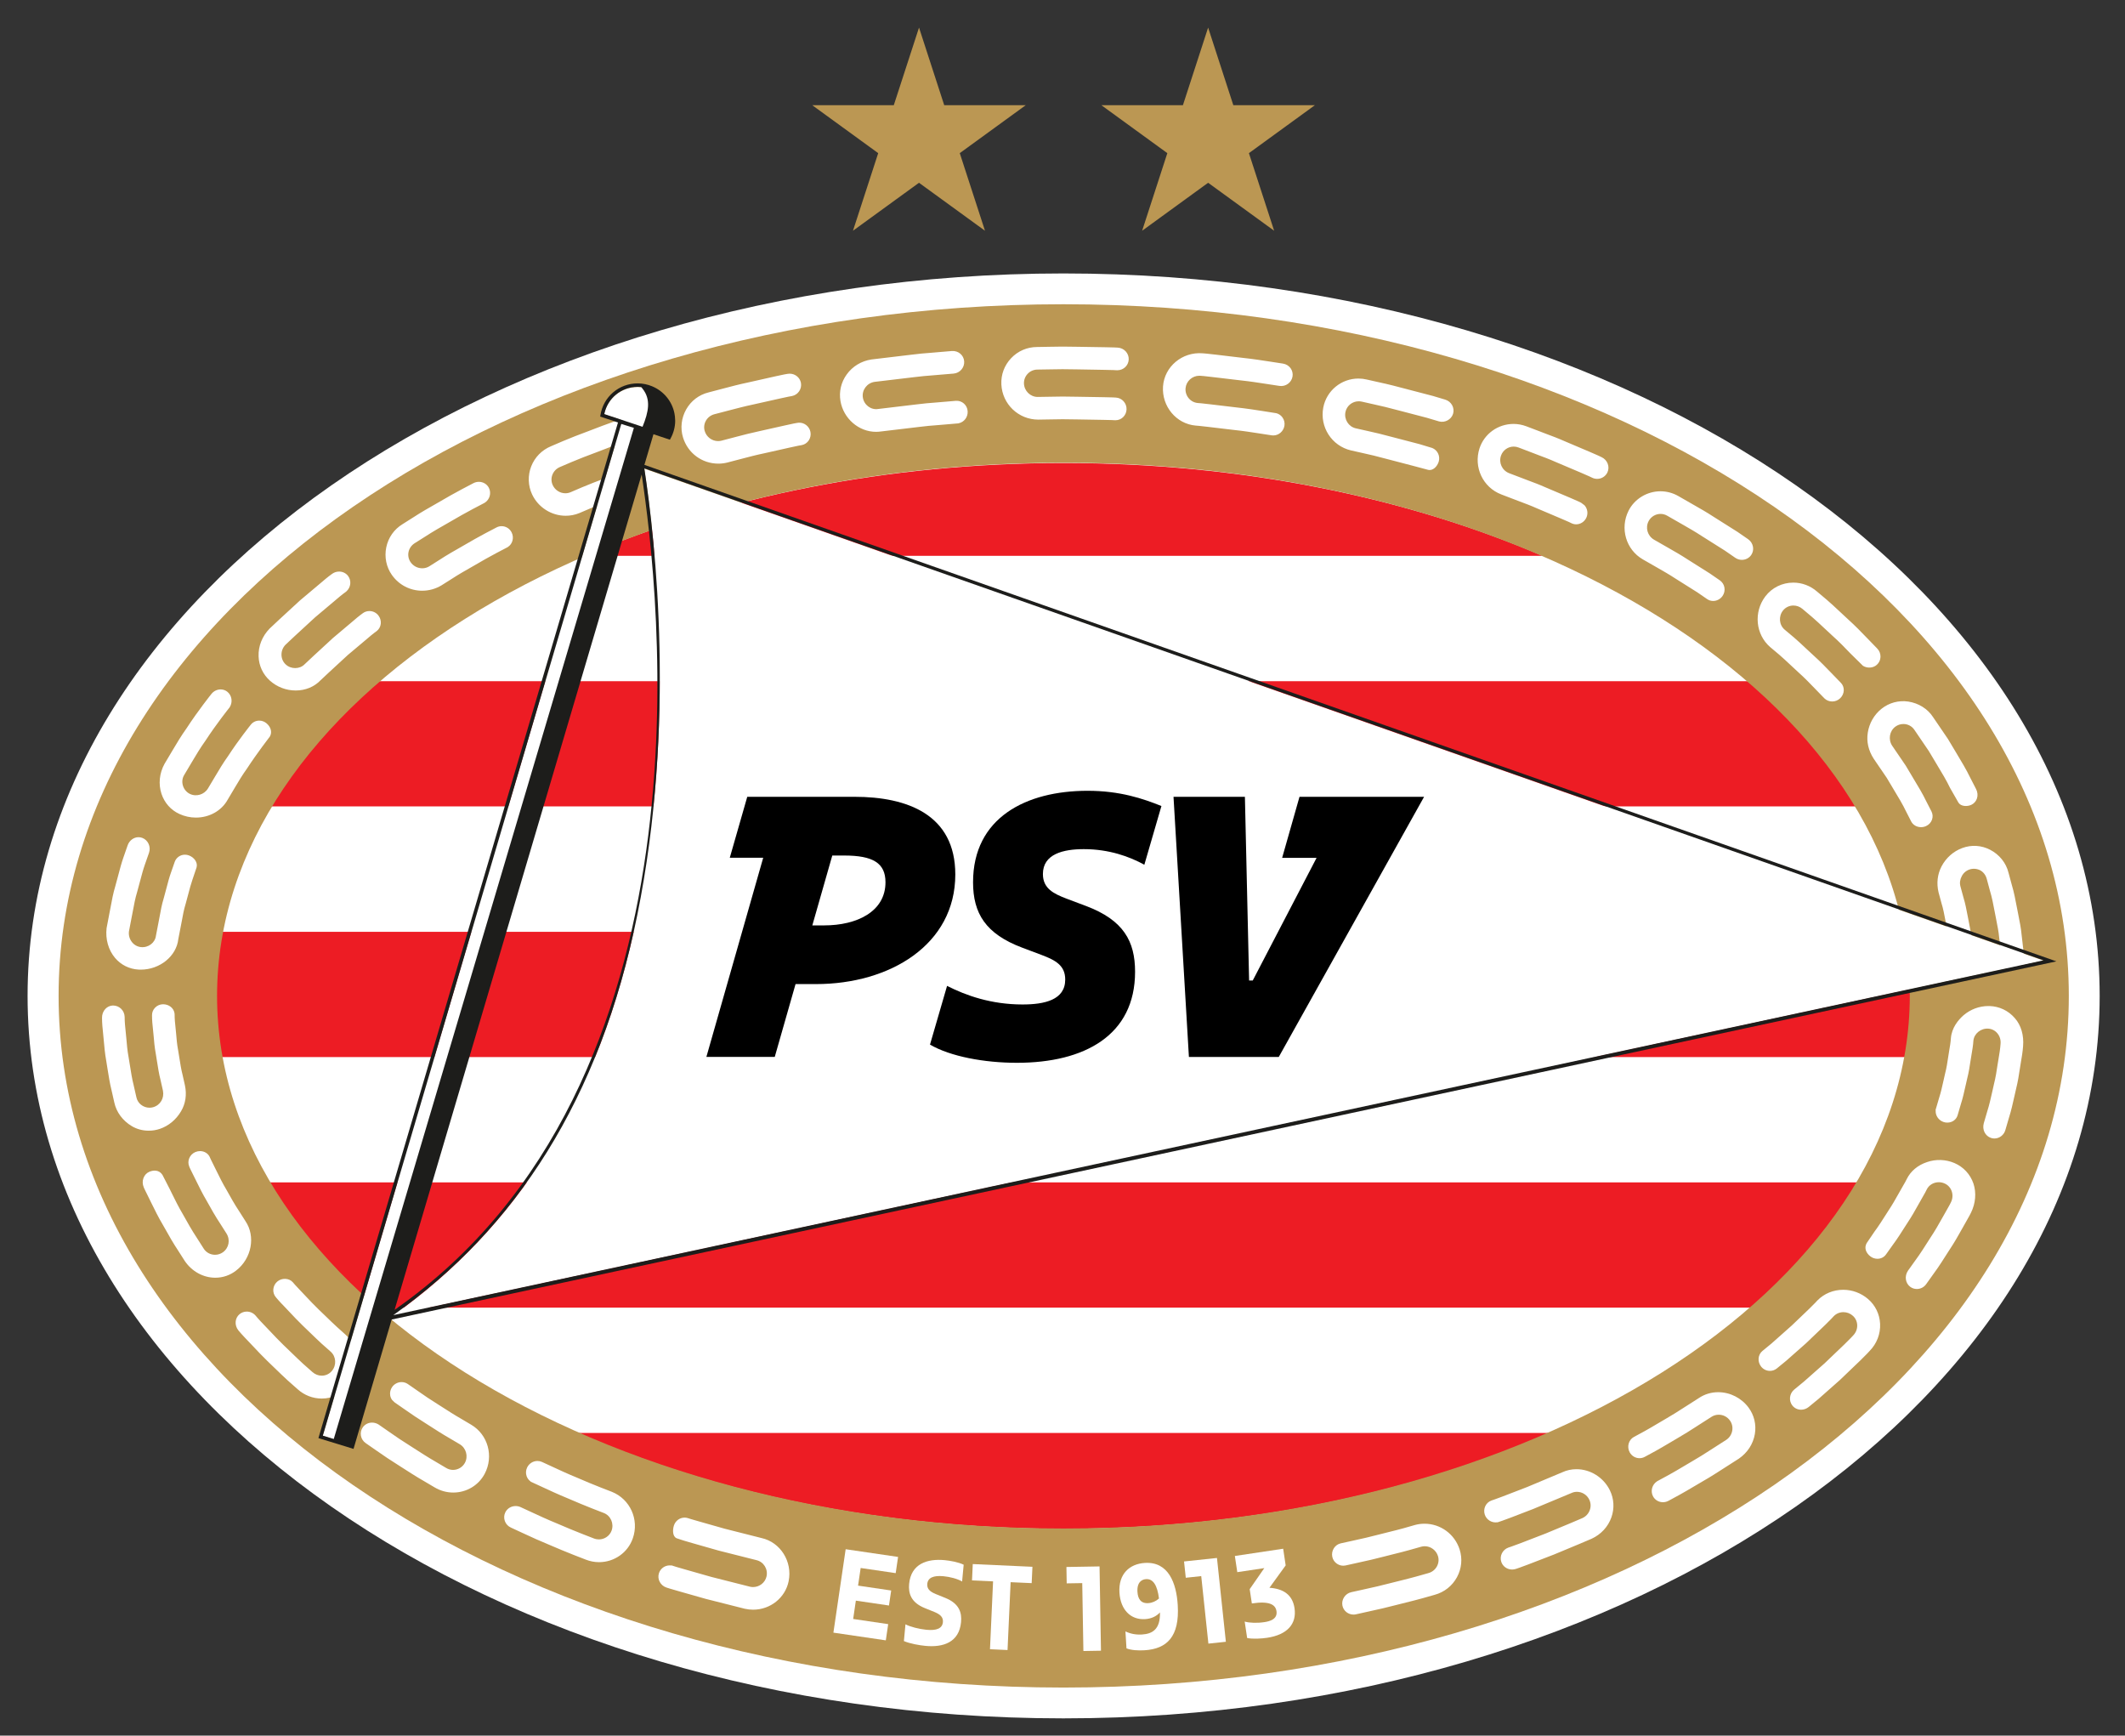
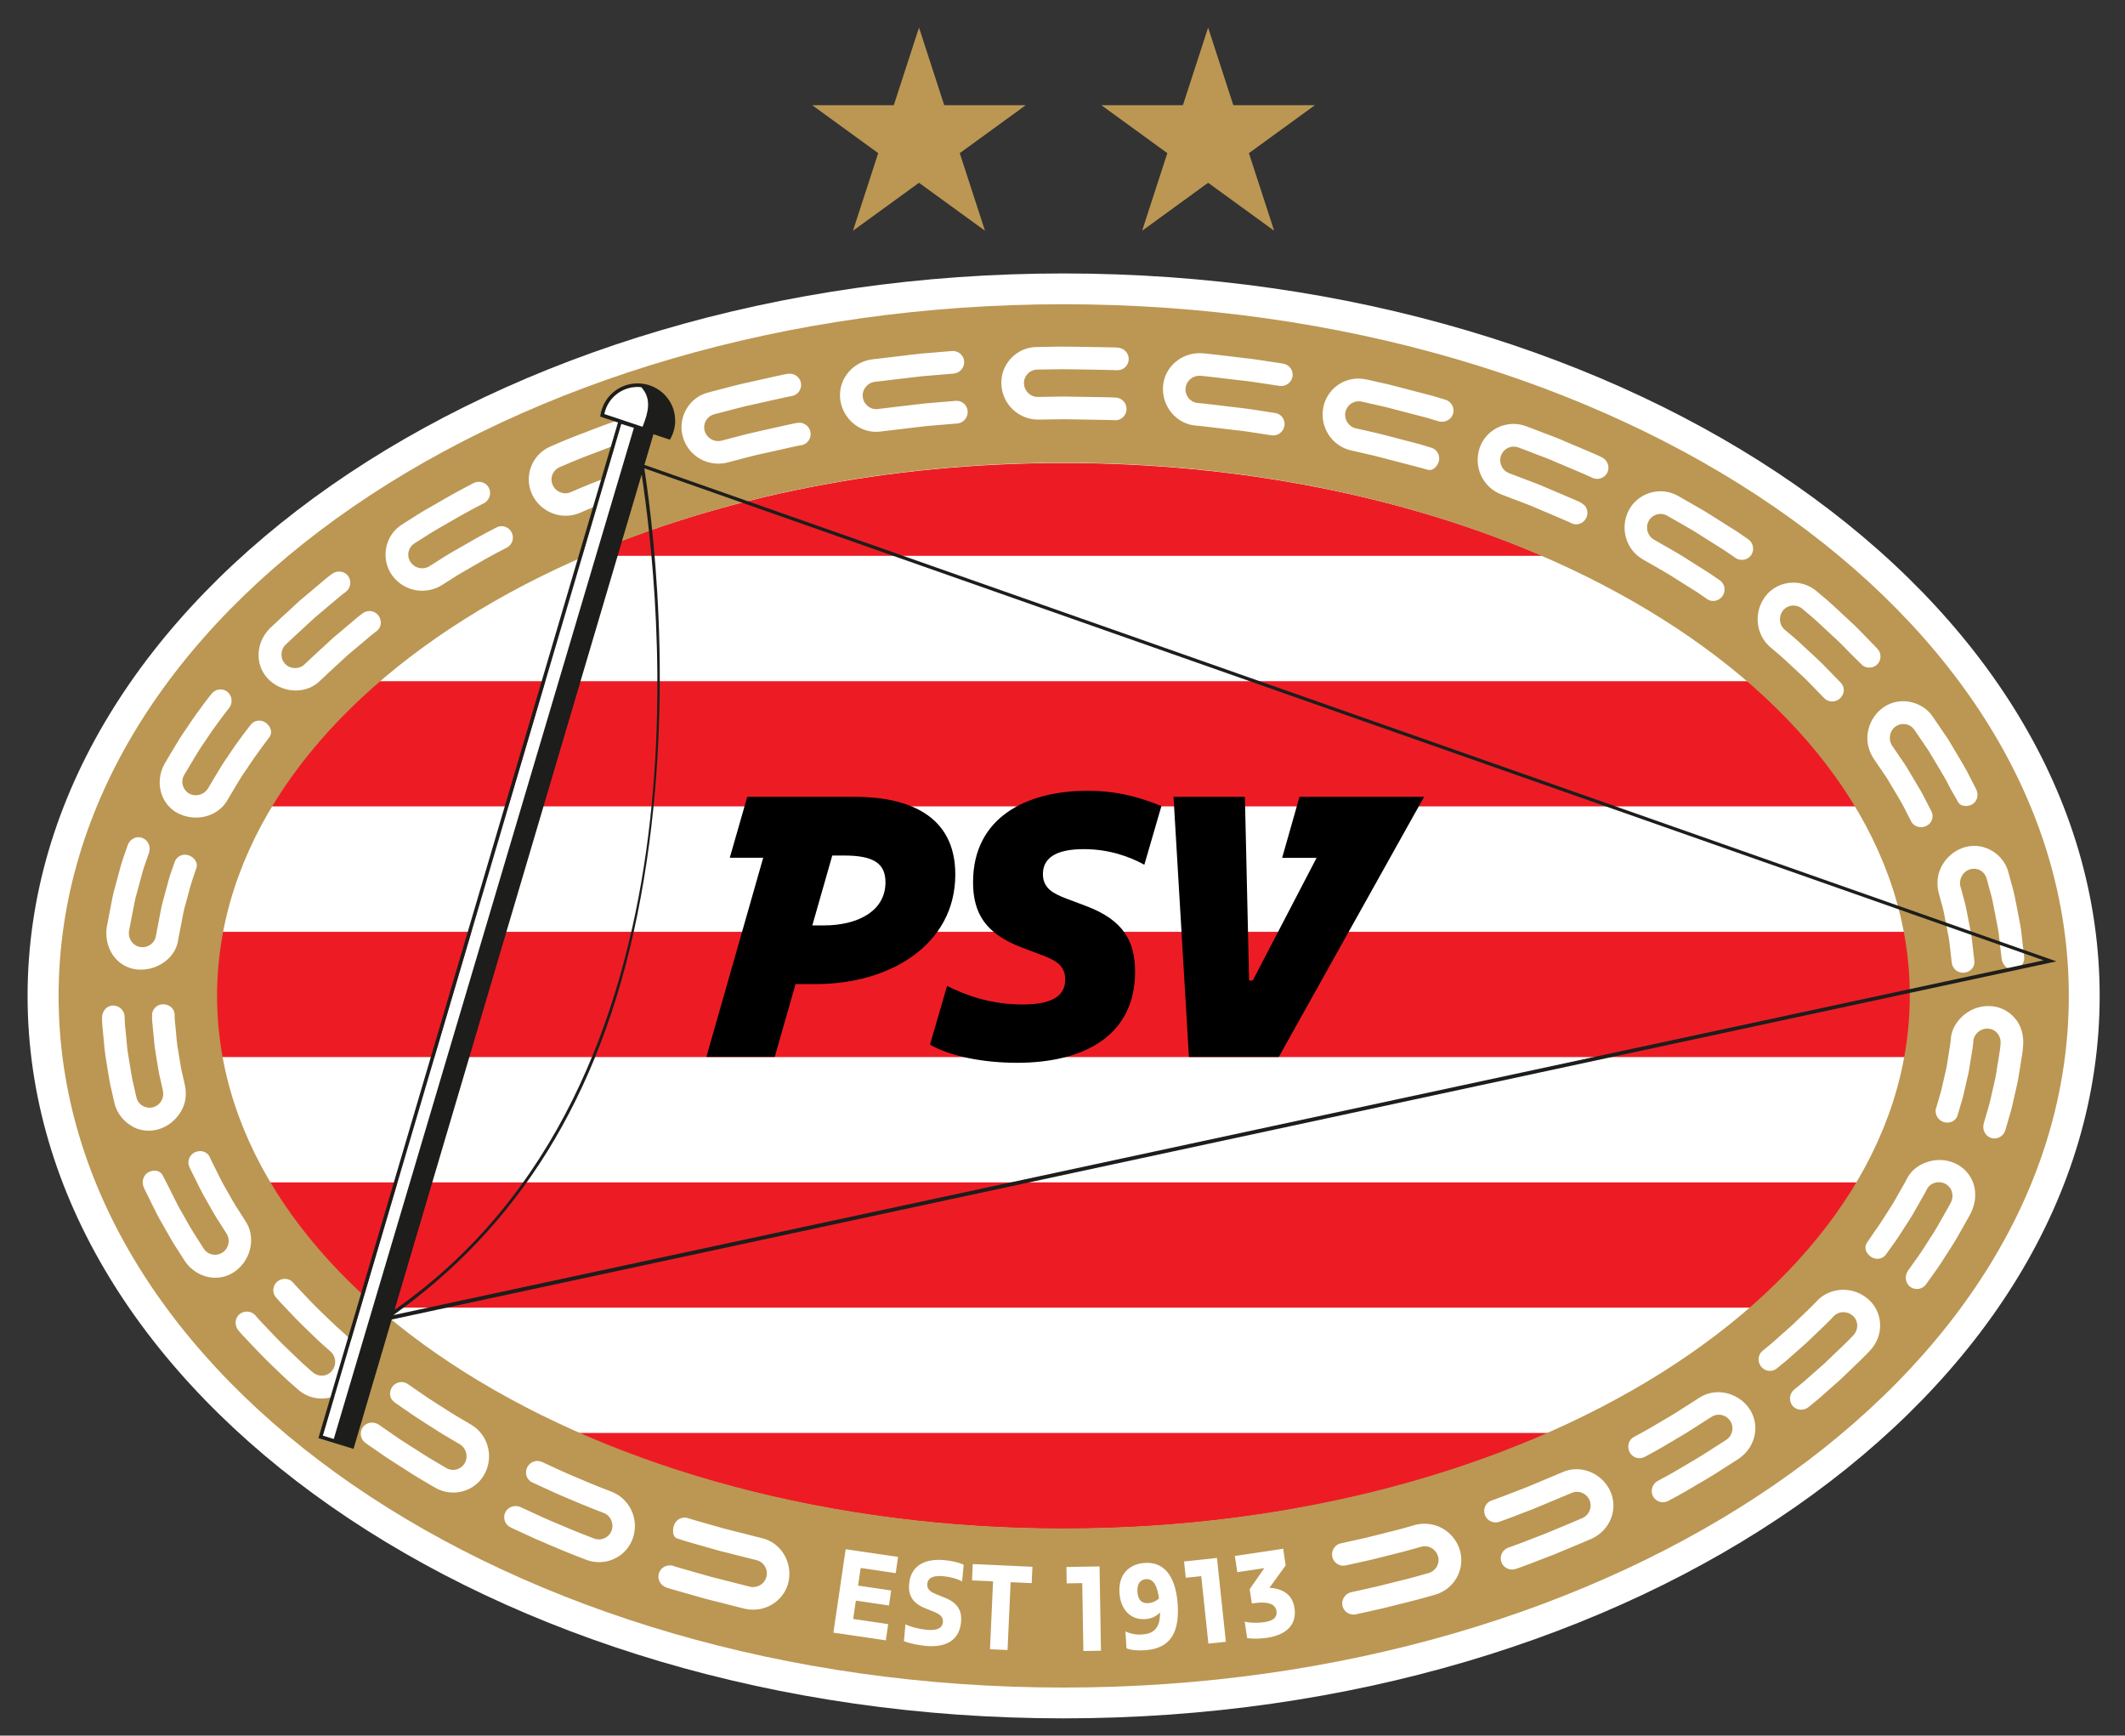
<svg xmlns="http://www.w3.org/2000/svg" width="759" height="619.8" version="1.1" viewBox="0 0 759 619.8" xml:space="preserve">
  <rect x="0" y="0" width="759" height="619.8" fill="#333333" stroke="none" />
  <style type="text/css">
	.st0{fill:#FFFFFF;}
	.st1{fill:#ED1C24;}
	.st2{fill:#BB9753;}
	.st3{fill:#1D1D1B;}
</style>
  <g transform="translate(9.851 9.851)">
    <path class="st0" d="m369.9 603.8c-204 0-369.9-115.7-369.9-258 0-142.2 166-258 370-258 204.1 0 370.1 115.7 370.1 258s-166 258-370.1 258z" />
    <path class="st1" d="m370 155.5c-63.43 0-122.3 12.24-171 33.14h342.1c-48.7-20.9-107.6-33.14-171.1-33.14zm0 380.6c64.6 0 124.4-12.66 173.6-34.22h-347.1c49.17 21.56 109 34.22 173.5 34.22zm-246-78.98h5.16l0.88 1.67 2.38-1.67h483.6c15.73-13.66 28.63-28.67 38.18-44.72h-568.4c9.55 16.05 22.47 31.06 38.2 44.72zm547.1-134.2h-602.2c-1.44 7.52-2.2 15.18-2.2 22.95 0 7.36 0.69 14.62 1.99 21.77h602.6c1.3-7.15 1.99-14.41 1.99-21.78 0.01-7.77-0.75-15.42-2.19-22.94zm-56.37-89.51h-489.5c-15.94 13.64-29.05 28.66-38.8 44.72h567c-9.75-16.06-22.85-31.08-38.79-44.72z" />
    <path class="st2" d="m11.08 345.8c0-136.4 160.7-247 358.9-247 198.2 0 359.1 110.6 359.1 247 0 136.3-160.8 247-359.1 247-198.2-0.01-358.9-110.6-358.9-247m358.9 190.2c167.1 0 302.3-85.23 302.3-190.3 0-105.1-135.2-190.3-302.3-190.3-166.9 0-302.3 85.23-302.3 190.4 0 105 135.4 190.2 302.3 190.2z" />
-     <path class="st0" d="m130.6 459.9c43.74-31.16 73.75-76.8 87.17-143 13.76-67.88 6.48-133.3 2.49-159.4l499.8 175.7-587.2 126.2" />
    <path class="st0" d="m691 293c-3.17 1.18-5.79 3.52-7.39 6.57-1.46 2.81-1.83 6.02-1.05 9.28l1.06 3.91c0.58 1.79 1.01 4.12 1.48 6.59 0.13 0.67 0.25 1.34 0.39 2.01 0.1 0.59 0.22 1.17 0.34 1.75 0.2 1 0.39 1.95 0.52 2.87l0.94 8.11c0.31 1.98 2 3.43 4.03 3.43 0.09 0 0.18 0 0.27-0.01 1.15-0.07 2.26-0.63 2.97-1.51 0.64-0.78 0.91-1.73 0.78-2.67l-0.48-4.21c-0.13-1.1-0.27-2.36-0.43-3.71l-0.07-0.61c-0.14-1.02-0.35-2.1-0.56-3.13-0.12-0.59-0.24-1.19-0.34-1.79l-0.39-2.03c-0.51-2.66-0.98-5.17-1.6-7.11l-1.11-4.09c-0.32-1.19-0.14-2.48 0.51-3.65 0.59-1.14 1.6-1.98 2.82-2.37 1.23-0.4 2.62-0.27 3.76 0.32 1.13 0.63 1.95 1.7 2.31 3.03l1.19 4.41c0.66 2.1 1.18 4.83 1.73 7.73l0.39 2c0.11 0.64 0.24 1.27 0.36 1.9 0.23 1.16 0.45 2.26 0.59 3.33l1.06 9.18c0.34 2.32 2.16 4 4.33 3.85 1.08-0.06 2.11-0.6 2.82-1.47 0.73-0.89 1.05-2 0.89-3.13l-1.11-9.61c-0.15-1.17-0.4-2.4-0.63-3.58-0.13-0.64-0.26-1.29-0.37-1.95l-0.37-1.9c-0.6-3.13-1.16-6.09-1.86-8.36l-1.24-4.58c-0.85-3.49-3.25-6.48-6.58-8.2-3.12-1.61-6.68-1.83-9.96-0.6zm-415.5-151.9-0.56 0.06c-0.02 0-1.76 0.28-4.28 0.88l-9.32 2.09c-2.89 0.61-5.77 1.36-8.08 1.97l-5.42 1.42c-0.39 0.1-0.8 0.15-1.21 0.15-2.21 0-4.18-1.5-4.79-3.64-0.35-1.24-0.19-2.53 0.45-3.65 0.65-1.14 1.72-1.96 3.01-2.3l5.63-1.47c2.34-0.61 5.25-1.38 8.16-1.99 3.47-0.78 6.94-1.56 9.55-2.14 2.55-0.6 4.31-0.89 4.34-0.89 2.2-0.42 3.65-2.54 3.24-4.73-0.36-1.9-2.06-3.27-4.04-3.27-0.26 0-0.52 0.02-0.77 0.07-0.02 0-1.83 0.3-4.45 0.91l-9.69 2.18c-3.02 0.63-6.03 1.42-8.44 2.06l-5.6 1.47c-3.41 0.84-6.25 3-7.99 6.07-1.73 3.05-2.15 6.7-1.14 10 1.71 5.61 6.78 9.37 12.63 9.37 1.07 0 2.14-0.13 3.19-0.39l5.43-1.42c2.24-0.59 5.02-1.32 7.82-1.9l9.18-2.06c2.45-0.58 4.13-0.85 4.17-0.85 2.13-0.41 3.52-2.52 3.1-4.7-0.38-1.96-2.15-3.38-4.12-3.3zm-197.7 285.1-2.21-3.48c-1.46-2.16-3.21-5.25-4.58-7.73-1.34-2.23-2.51-4.62-3.45-6.53l-2-4.04c-0.3-0.58-0.43-0.94-0.45-0.99-0.58-1.35-1.95-2.21-3.51-2.21-0.57 0-1.14 0.12-1.67 0.34-2.04 0.87-3.02 3.2-2.19 5.17 0.01 0.02 0.16 0.44 0.5 1.12l2.04 4.12c1 2.04 2.25 4.58 3.67 6.97 1.42 2.57 3.25 5.8 4.8 8.1l2.29 3.6c1.44 2.29 0.88 5.18-1.3 6.73-0.81 0.57-1.77 0.88-2.78 0.88-1.67 0-3.18-0.82-4.05-2.2l-2.44-3.83c-1.66-2.47-3.68-6.05-5.06-8.54-1.52-2.56-2.85-5.28-3.93-7.46l-0.66-1.35c-0.61-1.22-2.64-5.14-2.64-5.14-1.16-1.84-3.17-1.77-4.66-1.14-1 0.42-1.76 1.24-2.14 2.29-0.38 1.04-0.34 2.2 0.1 3.23 0 0 0.17 0.47 0.56 1.23l2.22 4.51c1.12 2.28 2.51 5.11 4.09 7.76 2.25 4.06 3.93 6.89 5.28 8.91l2.53 3.96c2.53 3.73 6.61 5.96 10.89 5.96 2.71 0 5.28-0.88 7.42-2.55 5.57-4.28 7.05-12.23 3.33-17.69zm-30.6-32.9c3.14-1.05 5.84-3.28 7.61-6.29 1.61-2.7 2.1-5.9 1.4-9.24l-0.89-3.95c-0.44-1.65-0.77-3.75-1.12-5.98-0.14-0.88-0.28-1.79-0.44-2.7-0.39-2.01-0.56-4.08-0.71-5.91-0.09-1.03-0.17-2-0.28-2.85-0.28-2.33-0.25-3.93-0.25-3.95l-0.05-0.5c-0.3-1.8-1.98-3.15-4.1-3.15-1.1 0.02-2.12 0.46-2.86 1.25-0.72 0.75-1.09 1.73-1.06 2.73 0 0.07-0.03 1.76 0.27 4.29 0.11 0.88 0.2 1.88 0.29 2.94 0.16 1.95 0.35 4.16 0.76 6.34 0.16 0.92 0.3 1.84 0.44 2.74 0.38 2.4 0.73 4.66 1.21 6.46l0.93 4.12c0.53 2.68-0.94 5.16-3.5 5.9-0.42 0.12-0.85 0.18-1.29 0.18-2.28 0-4.25-1.57-4.7-3.74l-1.01-4.46c-0.51-1.96-0.91-4.46-1.33-7.12-0.14-0.89-0.28-1.79-0.44-2.7-0.44-2.34-0.64-4.73-0.82-6.84-0.1-1.11-0.19-2.15-0.3-3.08-0.31-2.65-0.29-4.46-0.29-4.51-0.08-2.27-1.88-4.05-4.17-4.05-1.02 0.02-1.98 0.45-2.71 1.21-0.8 0.84-1.23 2.01-1.2 3.2 0 0.08-0.02 1.97 0.31 4.82 0.11 0.95 0.21 2.01 0.3 3.13 0.2 2.25 0.42 4.8 0.88 7.31 0.15 0.91 0.29 1.81 0.43 2.7 0.45 2.84 0.88 5.53 1.42 7.64l1.05 4.64c0.73 3.44 3.02 6.52 6.26 8.44 1.79 1.06 3.85 1.61 5.95 1.61 1.38 0.02 2.72-0.2 4.01-0.63zm161.5 129.6c-0.06-0.02-6.44-2.42-12.6-5.12-3.23-1.32-6.41-2.79-8.52-3.78l-3.86-1.78c-0.51-0.23-1.05-0.34-1.61-0.34-1.55 0-2.99 0.91-3.67 2.31-0.49 1-0.55 2.12-0.18 3.15 0.28 0.77 0.78 1.42 1.43 1.87l-0.04 0.04 4.56 2.1c2.14 1 5.38 2.5 8.72 3.87 6.29 2.75 12.81 5.21 12.87 5.23 2.47 0.95 3.72 3.79 2.79 6.32-0.69 1.87-2.5 3.12-4.52 3.12-0.61 0-1.22-0.11-1.8-0.34-0.07-0.03-6.74-2.54-13.2-5.36-3.39-1.39-6.73-2.93-8.95-3.97l-4.05-1.87c-0.55-0.25-1.14-0.37-1.75-0.37-1.59 0-3.01 0.87-3.69 2.26-0.47 0.97-0.53 2.07-0.16 3.1 0.37 1.04 1.14 1.86 2.15 2.32l4.12 1.91c3.5 1.64 6.5 2.97 9.15 4.06 6.59 2.88 13.4 5.45 13.46 5.47 1.54 0.61 3.14 0.92 4.77 0.92 5.46 0 10.31-3.43 12.07-8.55 2.32-6.68-0.98-13.95-7.49-16.57zm53.47 16.51-13.24-3.35-9.04-2.57c-2.43-0.66-4.05-1.2-4.08-1.21-0.37-0.12-0.76-0.17-1.15-0.17-1.74 0-3.27 1.14-3.81 2.84-0.48 1.5-0.53 3.89 0.98 4.53l1.6 0.53c0.02 0.01 1.69 0.56 4.18 1.25l9.2 2.62c6.74 1.71 13.47 3.41 13.49 3.41 2.59 0.58 4.22 3.18 3.64 5.81-0.49 2.21-2.51 3.81-4.8 3.81-0.36 0-0.73-0.04-1.08-0.12l-13.79-3.49-9.42-2.68c-2.53-0.69-4.23-1.25-4.24-1.26l-0.64-0.21v0.06c-0.2-0.03-0.4-0.04-0.61-0.04-1.78 0-3.33 1.13-3.86 2.82-0.67 2.11 0.55 4.4 2.72 5.1 0.02 0.01 1.76 0.58 4.36 1.3 2.61 0.74 6.09 1.73 9.58 2.72l14.03 3.55c0.98 0.22 1.98 0.33 2.97 0.33 6.15 0 11.48-4.27 12.67-10.15 1.43-7.02-2.92-13.93-9.66-15.43zm-103.7-40.46-3.65-2.16c-2.17-1.23-4.96-3.02-7.87-4.89-2.8-1.75-5.61-3.61-7.7-5.12l-3.47-2.4c-0.65-0.44-1.42-0.67-2.21-0.67-1.3 0-2.54 0.64-3.31 1.69-0.65 0.89-0.92 2.01-0.74 3.08 0.1 0.59 0.33 1.14 0.68 1.61l0.91 0.88s1.42 0.99 3.55 2.46c2.11 1.52 5.01 3.44 7.93 5.27 2.85 1.84 5.82 3.74 8.09 5.03l3.72 2.2c2.27 1.37 3.06 4.36 1.78 6.66-0.85 1.53-2.46 2.48-4.21 2.48-0.87 0-1.72-0.24-2.47-0.7l-3.85-2.28c-2.37-1.35-5.54-3.38-8.33-5.18-3-1.88-5.98-3.85-8.18-5.43l-3.8-2.64h-0.01c-0.69-0.43-1.48-0.66-2.29-0.66-1.32 0-2.52 0.6-3.28 1.64-0.64 0.88-0.89 1.95-0.7 3.02 0.19 1.1 0.81 2.05 1.73 2.68l3.76 2.61c2.31 1.65 5.37 3.68 8.4 5.58 3 1.93 6.13 3.94 8.55 5.31 2.36 1.4 3.93 2.32 3.93 2.32 2.01 1.19 4.29 1.82 6.6 1.82 4.76 0 9.07-2.58 11.25-6.72 3.29-6.24 1.18-13.94-4.81-17.49zm498.8-247.1c-0.49 3.13 0.23 6.32 2.11 9.23l4.67 6.85 2.47 4.14c1.56 2.58 3.33 5.51 4.4 7.8l1.86 3.63c0.65 1.26 2 2.04 3.52 2.04 0.64 0 1.25-0.14 1.83-0.41 1-0.47 1.74-1.27 2.09-2.28 0.34-0.97 0.27-2.02-0.21-2.96l-1.94-3.77c-1.1-2.32-2.82-5.21-4.64-8.2l-2.58-4.33-4.87-7.14c-1.46-2.23-0.96-5.22 1.13-6.79 0.84-0.63 1.84-0.96 2.89-0.96 1.6 0 3.07 0.79 3.94 2.11l5.13 7.54 2.73 4.57c1.83 3.01 3.71 6.16 4.88 8.64l2.99 5.23c0.86 1.35 3.09 1.47 4.59 0.77 0.94-0.44 1.65-1.23 1.99-2.21 0.37-1.07 0.27-2.29-0.26-3.35l-2.15-4.18c-1.25-2.63-3.21-5.91-5.11-9.06-0.96-1.61-1.93-3.21-2.84-4.74l-5.33-7.83c-1.91-2.92-5.12-4.93-8.81-5.5-3.43-0.51-6.88 0.42-9.6 2.6-2.62 2.11-4.37 5.16-4.88 8.56zm-516.3-50.75c2.42 0 4.8-0.67 6.89-1.93l3.58-2.26c2.24-1.48 5.43-3.31 7.97-4.74 5.73-3.41 11.78-6.48 11.84-6.51l0.27-0.14v-0.02c1.71-1.07 2.32-3.36 1.36-5.24-0.69-1.36-2.06-2.21-3.57-2.21-0.63 0-1.24 0.15-1.8 0.44-0.06 0.03-6.26 3.18-12.15 6.68-2.58 1.46-5.85 3.33-8.19 4.88l-3.65 2.31c-0.76 0.48-1.64 0.73-2.55 0.73-1.7 0-3.27-0.84-4.21-2.25-0.71-1.07-0.95-2.34-0.69-3.59 0.27-1.29 1.06-2.4 2.2-3.12l3.79-2.39c2.46-1.62 5.98-3.64 8.43-5.02 6.06-3.6 12.42-6.84 12.49-6.87l0.27-0.15c1.8-1.11 2.48-3.44 1.52-5.33-0.68-1.33-2.05-2.16-3.58-2.16-0.67 0-1.34 0.16-1.95 0.48-0.06 0.03-6.58 3.35-12.79 7.04-2.73 1.54-6.18 3.52-8.65 5.15l-3.86 2.44c-3.04 1.85-5.11 4.8-5.83 8.3-0.71 3.45 0.02 7.04 2.01 9.85 2.53 3.57 6.49 5.63 10.85 5.63zm-101.3 135.3c0.24 0.01 0.49 0.02 0.73 0.02 6.86 0 12.77-4.82 13.44-10.92l0.76-3.94c0.18-0.79 0.34-1.68 0.51-2.63 0.33-1.86 0.71-3.96 1.35-6.01 0.34-1.17 0.65-2.35 0.94-3.49 0.49-1.86 0.95-3.62 1.45-5.03l1.5-4.46c0.52-1.78-0.85-3.6-2.69-4.3-0.47-0.18-0.96-0.27-1.46-0.27-1.64 0-3.1 1.02-3.64 2.54l-1.4 4.01c-0.55 1.54-1.05 3.45-1.58 5.47-0.3 1.16-0.62 2.35-0.95 3.53-0.69 2.22-1.1 4.49-1.46 6.5-0.17 0.95-0.33 1.85-0.51 2.66l-0.81 4.2c-0.29 2.52-2.68 4.37-5.38 4.09-1.25-0.14-2.39-0.77-3.19-1.78-0.85-1.08-1.24-2.44-1.08-3.8l0.85-4.46c0.19-0.86 0.36-1.82 0.55-2.83 0.39-2.14 0.84-4.57 1.56-6.92 0.34-1.22 0.67-2.44 0.98-3.63 0.59-2.22 1.14-4.31 1.73-5.97l1.5-4.29c0.75-2.15-0.33-4.54-2.4-5.32-0.43-0.16-0.88-0.25-1.34-0.25-1.71 0-3.28 1.16-3.89 2.9l-1.56 4.48c-0.63 1.79-1.22 4.02-1.84 6.38-0.32 1.22-0.65 2.47-1 3.7-0.77 2.52-1.24 5.1-1.66 7.38-0.19 1.04-0.37 2.01-0.56 2.9l-0.9 4.72c-0.46 3.95 0.64 7.83 3.01 10.64 2.12 2.51 5.12 4.01 8.44 4.18zm46.87-103.2c2.54 2.28 5.82 3.53 9.22 3.53 3.46 0 6.61-1.29 8.85-3.62 0.05-0.05 4.91-4.63 9.78-9.06l7.06-5.94c1.85-1.61 3.22-2.58 3.25-2.6 1.69-1.3 1.97-3.79 0.62-5.55-0.78-1.02-1.95-1.6-3.23-1.6-0.87 0-1.69 0.27-2.37 0.79-0.06 0.04-1.46 1.03-3.39 2.72l-7.26 6.12c-5.04 4.58-10.05 9.31-10.11 9.37-1.76 1.82-4.94 1.83-6.81 0.02-0.92-0.88-1.44-2.09-1.46-3.38-0.02-1.35 0.49-2.63 1.43-3.6 0.05-0.05 5.28-5 10.52-9.75l7.55-6.36c1.99-1.73 3.44-2.76 3.46-2.77l0.2-0.15v-0.02c1.62-1.4 1.91-3.84 0.61-5.54-0.75-0.98-1.91-1.55-3.19-1.55-0.94 0-1.84 0.31-2.59 0.88-0.06 0.04-1.54 1.09-3.62 2.9l-7.76 6.53c-5.41 4.9-10.79 10-10.86 10.06-2.66 2.75-4.06 6.27-3.93 9.91 0.11 3.35 1.54 6.43 4.03 8.66zm-32.33 47.62c1.88 0.86 3.87 1.3 5.92 1.3 4.83 0 9.18-2.46 11.35-6.41l2.6-4.37c1.17-1.97 2.62-4.43 4.31-6.76 3.53-5.43 8.16-11.42 8.16-11.42 0.95-1.68 0.2-3.57-1.27-4.76-0.72-0.59-1.62-0.91-2.53-0.91-1.2 0-2.31 0.54-3.04 1.48-0.04 0.05-4.36 5.43-8.04 11.1-1.79 2.48-3.34 5.09-4.58 7.19l-2.65 4.44c-1.34 2.23-4.25 3.11-6.57 1.91-1.16-0.6-2.04-1.69-2.41-2.99-0.36-1.28-0.2-2.59 0.47-3.7l2.76-4.64c1.32-2.23 2.96-5 4.85-7.63 3.89-5.98 8.4-11.6 8.44-11.66l0.27-0.34-0.02-0.02c1.09-1.76 0.75-4.12-0.86-5.43-0.69-0.56-1.53-0.85-2.42-0.85-1.29 0-2.51 0.61-3.33 1.67-0.05 0.06-4.73 5.91-8.78 12.13-1.99 2.78-3.73 5.71-5.12 8.06l-2.82 4.74c-1.83 3.33-2.22 7.22-1.07 10.69 1.08 3.23 3.34 5.79 6.38 7.18zm56.29 183.2c-1.16-1.05-2.53-2.38-3.97-3.78-0.86-0.83-1.75-1.7-2.65-2.55-1.57-1.51-3.06-3.1-4.39-4.51-0.7-0.75-1.36-1.45-1.96-2.07-1.71-1.74-2.76-3.02-2.78-3.04-1.33-1.53-3.94-1.65-5.57-0.25-1.68 1.45-1.9 3.97-0.48 5.61 0.04 0.05 1.12 1.37 2.92 3.2 0.63 0.64 1.31 1.37 2.04 2.15 1.37 1.45 2.91 3.1 4.54 4.67 0.92 0.88 1.83 1.76 2.71 2.61 1.5 1.45 2.92 2.83 4.14 3.94l3.22 2.85c1.96 1.74 2.15 4.84 0.41 6.9-0.9 1.06-2.21 1.67-3.61 1.67-1.2 0-2.36-0.45-3.28-1.26l-3.36-2.97c-1.29-1.18-2.82-2.66-4.45-4.24-0.88-0.85-1.78-1.72-2.68-2.58-1.69-1.64-3.32-3.37-4.75-4.89-0.75-0.8-1.46-1.55-2.11-2.21-1.85-1.9-2.99-3.28-3.01-3.31-0.79-0.91-1.94-1.43-3.14-1.43-0.96 0-1.89 0.34-2.62 0.96-0.79 0.68-1.27 1.63-1.35 2.69-0.08 1.08 0.25 2.14 0.94 3.01l0.11 0.14c0.01 0.02 1.22 1.48 3.15 3.46 0.65 0.67 1.37 1.43 2.14 2.25 1.49 1.59 3.19 3.39 4.95 5.1 0.91 0.87 1.81 1.74 2.69 2.59 1.7 1.65 3.31 3.2 4.67 4.44l3.45 3.05c2.38 2.17 5.45 3.37 8.64 3.37 3.9 0 7.5-1.72 9.87-4.72 4.34-5.47 3.76-13.4-1.32-18.06zm511.9-242.8 3.2 2.69c1.2 1.02 2.59 2.33 4.07 3.71 0.87 0.82 1.77 1.66 2.69 2.5 2.21 1.96 4.26 4.09 5.9 5.79l3.5 3.61c0.75 0.74 1.75 1.14 2.81 1.14 1.02 0 2.01-0.38 2.77-1.08 0.83-0.75 1.33-1.81 1.36-2.9 0.03-1.03-0.35-2-1.07-2.72l-3.47-3.58c-1.74-1.81-3.91-4.06-6.27-6.17-0.94-0.86-1.88-1.74-2.78-2.58-1.52-1.43-2.96-2.77-4.21-3.84l-3.3-2.77c-2.01-1.69-2.27-4.78-0.58-6.88 0.9-1.11 2.25-1.75 3.69-1.75 1.16 0 2.3 0.42 3.2 1.18l3.43 2.89c1.3 1.11 2.83 2.54 4.45 4.06 0.91 0.85 1.85 1.74 2.81 2.61 2.43 2.16 4.68 4.5 6.48 6.38l4.49 4.42c1.55 0.95 3.65 0.81 4.95-0.38 0.81-0.73 1.27-1.73 1.3-2.83 0.03-1.12-0.39-2.19-1.19-2.99l-3.71-3.83c-1.89-1.96-4.23-4.39-6.77-6.66-0.94-0.87-1.88-1.75-2.79-2.6-1.71-1.6-3.32-3.1-4.7-4.28l-3.51-2.96c-2.37-2.06-5.38-3.19-8.46-3.19-3.98 0-7.64 1.8-10.02 4.94-4.22 5.62-3.47 13.54 1.73 18.07zm-18.56 266.1c-2.52 0-4.93 0.74-6.94 2.12l-3.55 2.27c-0.66 0.41-1.37 0.87-2.14 1.36-1.73 1.12-3.7 2.38-5.73 3.54-1.12 0.65-2.24 1.31-3.31 1.95-1.72 1.02-3.34 1.98-4.71 2.73l-3.73 2.02c-1.88 1.03-2.56 3.47-1.52 5.43 0.7 1.32 2.05 2.15 3.53 2.15 0.65 0 1.29-0.16 1.86-0.47l3.8-2.06c1.46-0.8 3.19-1.83 5.02-2.91 1.05-0.62 2.12-1.26 3.2-1.89 2.12-1.21 4.16-2.52 5.95-3.67 0.76-0.49 1.48-0.95 2.14-1.37l3.65-2.34c0.79-0.54 1.72-0.82 2.68-0.82 1.61 0 3.12 0.79 4.04 2.13 0.74 1.06 1.01 2.35 0.77 3.64-0.25 1.31-0.99 2.45-2.09 3.19 0 0-1.51 0.96-3.76 2.41-0.69 0.43-1.43 0.91-2.22 1.42-1.85 1.19-3.94 2.54-6.11 3.77-1.07 0.63-2.14 1.26-3.18 1.88-1.94 1.15-3.77 2.24-5.3 3.07l-4.18 2.27v0.01c-1.78 1.14-2.43 3.49-1.44 5.36 0.69 1.3 2.04 2.1 3.54 2.1 0.7 0 1.4-0.18 2.02-0.52l4.01-2.18c1.57-0.86 3.45-1.98 5.45-3.16 1.05-0.63 2.14-1.27 3.23-1.9 2.27-1.29 4.45-2.7 6.38-3.94 0.77-0.5 1.5-0.96 2.17-1.39l3.86-2.47c3.08-2.12 5.11-5.25 5.71-8.8 0.56-3.35-0.23-6.69-2.23-9.41-2.55-3.45-6.61-5.52-10.87-5.52zm-26.9-297.4 3.67 2.1c0.49 0.28 1.02 0.58 1.57 0.9 1.97 1.13 4.21 2.4 6.4 3.84 2.86 1.8 5.71 3.6 7.84 4.94l3.47 2.39c0.63 0.44 1.38 0.67 2.15 0.67 1.32 0 2.57-0.66 3.35-1.77 0.62-0.89 0.87-1.97 0.68-3.03-0.18-1.04-0.76-1.94-1.62-2.55l-3.57-2.46-8.03-5.07c-2.28-1.49-4.59-2.82-6.64-3.98l-5.31-3.04c-2.32-1.37-3.15-4.28-1.89-6.64 0.84-1.57 2.47-2.55 4.25-2.55 0.84 0 1.67 0.23 2.4 0.66l5.5 3.15c2.09 1.2 4.47 2.55 6.8 4.08l8.3 5.24 3.81 2.63h0.01c0.67 0.43 1.43 0.65 2.22 0.65 1.33 0 2.57-0.64 3.32-1.71 0.6-0.86 0.83-1.91 0.65-2.96-0.2-1.11-0.82-2.08-1.77-2.73l-3.79-2.61-8.49-5.36c-2.45-1.61-5.04-3.08-7.12-4.26l-5.49-3.15c-1.95-1.12-4.16-1.71-6.39-1.71-4.79 0-9.26 2.72-11.38 6.92-3.18 6.29-0.94 13.94 5.1 17.41zm-23.72 324.9c-1.78 0-3.5 0.37-5.08 1.11 0 0-6.27 2.64-12.54 5.26l-8.74 3.37c-2.34 0.9-3.97 1.43-3.99 1.44-2.04 0.72-3.1 3.01-2.37 5.11 0.64 1.83 2.55 2.97 4.45 2.66v0.05l0.64-0.21c0.02-0.01 1.7-0.55 4.11-1.48l8.04-3.09 13.69-5.71c0.62-0.29 1.29-0.43 1.97-0.43 1.89 0 3.63 1.12 4.43 2.86 0.54 1.17 0.59 2.48 0.14 3.7-0.46 1.25-1.39 2.25-2.6 2.81-0.06 0.03-6.62 2.85-13.14 5.51l-9.15 3.53c-2.45 0.94-4.15 1.49-4.17 1.5-2.12 0.75-3.25 3.06-2.52 5.16 0.56 1.61 2.1 2.68 3.85 2.68 0.47 0 0.94-0.08 1.38-0.23 0.02-0.01 1.77-0.57 4.29-1.55l9.31-3.59c6.65-2.71 13.33-5.59 13.41-5.62 3.36-1.55 5.87-4.26 7.07-7.64 1.13-3.2 0.94-6.64-0.55-9.68-2.25-4.57-6.93-7.52-11.93-7.52zm147.5-165.4h-0.37c-3.25 0-6.4 1.18-8.89 3.31-1.89 1.67-4.2 4.44-4.5 8.18 0 0.02-0.09 1.61-0.52 3.92-0.16 0.85-0.3 1.8-0.45 2.82-0.27 1.82-0.57 3.88-1.1 5.88-0.19 0.82-0.37 1.64-0.55 2.44-0.51 2.29-1 4.45-1.56 6.15l-1.32 4.5h0.07c-0.17 1.81 0.96 3.58 2.8 4.21 0.44 0.15 0.89 0.22 1.35 0.22 1.77 0 3.25-1.08 3.69-2.67l1.19-4.06c0.61-1.84 1.13-4.16 1.68-6.62 0.18-0.82 0.37-1.65 0.56-2.46 0.56-2.16 0.89-4.37 1.18-6.32 0.15-1.04 0.3-2.02 0.47-2.89 0.46-2.51 0.55-4.19 0.55-4.24 0.25-2.53 2.67-4.49 5.33-4.3 1.26 0.09 2.4 0.67 3.22 1.65 0.88 1.04 1.28 2.38 1.15 3.79 0 0.02-0.11 1.83-0.58 4.46-0.17 0.92-0.33 1.96-0.5 3.07-0.31 2.09-0.67 4.46-1.26 6.77-0.18 0.77-0.35 1.55-0.52 2.32-0.62 2.75-1.2 5.35-1.86 7.37l-1.28 4.38c-0.61 2.27 0.49 4.5 2.56 5.21 0.4 0.14 0.82 0.21 1.24 0.21 1.81 0 3.43-1.25 3.92-3.04l1.33-4.55c0.7-2.16 1.33-4.93 1.98-7.86 0.17-0.78 0.35-1.56 0.53-2.34 0.63-2.48 1.01-5.01 1.35-7.24 0.17-1.12 0.33-2.17 0.5-3.11 0.51-2.81 0.62-4.7 0.63-4.77 0.34-3.97-0.71-7.56-2.96-10.09-2.32-2.68-5.54-4.2-9.06-4.3zm-43.38 104.6c-2.48-2.11-5.61-3.27-8.83-3.27-3.54 0-6.81 1.35-9.24 3.82-0.01 0.01-1.11 1.25-2.88 2.94l-6.27 6-7.23 6.42-3.24 2.66c-1.64 1.35-1.85 3.85-0.47 5.59 0.77 0.97 1.92 1.53 3.15 1.53 0.9 0 1.76-0.3 2.46-0.87l3.35-2.74 7.11-6.28 6.83-6.54c1.86-1.78 2.98-3.04 3.02-3.08 0.9-0.94 2.13-1.46 3.47-1.46 1.27 0 2.48 0.47 3.41 1.33 0.94 0.86 1.48 2.04 1.52 3.32 0.04 1.34-0.45 2.62-1.4 3.62-0.01 0.01-1.21 1.35-3.12 3.18l-7.13 6.82-7.38 6.52-3.46 2.85c-1.74 1.43-2.04 4-0.65 5.73 0.75 0.94 1.88 1.47 3.1 1.47 0.96 0 1.92-0.34 2.69-0.96l3.57-2.93 7.61-6.73 7.34-7.03c1.99-1.91 3.25-3.32 3.25-3.32 2.59-2.64 3.92-6.1 3.76-9.72-0.18-3.48-1.72-6.64-4.34-8.87zm30.89-48.53c-3.1-1.33-6.66-1.44-9.8-0.34-3.28 1.08-5.85 3.23-7.24 6.07 0 0.01-0.16 0.37-0.49 0.95l-1.47 2.58c-0.31 0.54-0.64 1.12-0.99 1.74-1.04 1.85-2.22 3.96-3.59 5.99l-0.34 0.54c-1.67 2.63-3.25 5.12-4.64 6.97l-2.8 4.12c-1 1.79-0.13 3.59 1.35 4.72 0.72 0.55 1.61 0.85 2.5 0.85 1.26 0 2.39-0.57 3.08-1.57l2.47-3.47c1.45-1.92 3.09-4.51 4.83-7.25l0.38-0.59c1.45-2.16 2.7-4.39 3.8-6.36 0.35-0.62 0.68-1.21 0.99-1.75l1.53-2.7c0.37-0.66 0.54-1.06 0.54-1.06 0.79-1.6 2.44-2.59 4.31-2.59 0.76 0 1.5 0.17 2.19 0.5 1.14 0.54 2 1.51 2.42 2.73 0.44 1.28 0.34 2.68-0.28 3.94-0.01 0.01-0.18 0.41-0.55 1.07l-1.61 2.86c-0.33 0.57-0.68 1.19-1.05 1.85-1.17 2.07-2.49 4.43-4.02 6.7-1.9 3-3.86 6.1-5.48 8.26l-2.63 3.68c-1.3 1.9-0.96 4.41 0.77 5.74 0.69 0.52 1.51 0.8 2.39 0.8 1.34 0 2.6-0.66 3.37-1.78l2.71-3.8c1.67-2.23 3.69-5.42 5.64-8.5l0.07-0.1c1.63-2.45 3.05-4.97 4.3-7.2 0.34-0.61 0.67-1.18 0.97-1.72l1.67-2.97c0.41-0.73 0.61-1.17 0.61-1.17 1.65-3.32 1.97-7.11 0.89-10.39-1.14-3.35-3.57-5.96-6.8-7.35zm-356.7-272.2-4.34 0.37c-0.89 0.09-1.89 0.17-2.96 0.25-2.02 0.16-4.31 0.33-6.58 0.64l-13.83 1.65c-2.63 0.43-5.09-1.49-5.48-4.1-0.4-2.67 1.48-5.17 4.16-5.58l14.13-1.68c2.28-0.31 4.6-0.49 6.64-0.65 1.11-0.09 2.15-0.17 3.07-0.26l4.43-0.37c2.23-0.19 3.92-2.15 3.76-4.37-0.15-2.19-2.07-3.86-4.4-3.69l-4.5 0.38c-0.92 0.09-1.94 0.17-3.03 0.26-2.11 0.16-4.49 0.35-6.85 0.67l-14.35 1.71c-3.6 0.55-6.73 2.44-8.82 5.34-2.01 2.77-2.8 6.14-2.24 9.48 1.06 6.28 6.52 11.02 12.71 11.02 0.62 0 1.25-0.05 1.85-0.14l13.62-1.62c2.19-0.3 4.42-0.47 6.38-0.62 1.08-0.08 2.08-0.16 2.97-0.25l4.71-0.4v-0.03c1.93-0.4 3.33-2.23 3.19-4.29-0.12-2.21-2.04-3.91-4.24-3.72zm29.13-11.16 4.45-0.07c2.66-0.07 6.2-0.1 9.75 0l9.78 0.17c2.62 0.02 4.39 0.14 4.42 0.14h0.19c2.18 0 3.96-1.69 4.05-3.84 0.1-2.22-1.66-4.12-3.92-4.24-0.02 0-1.84-0.12-4.52-0.14l-9.9-0.16c-3.61-0.1-7.24-0.07-9.93 0l-4.5 0.08c-3.54 0.02-6.82 1.44-9.24 4-2.41 2.55-3.65 5.87-3.48 9.36 0.34 7.05 6.1 12.57 13.2 12.57l4.29-0.07c2.56-0.07 5.97-0.1 9.41 0l9.43 0.16c2.52 0.02 4.24 0.13 4.27 0.13h0.18c2.11 0 3.84-1.69 3.93-3.85 0.1-2.21-1.61-4.12-3.8-4.24-0.02 0-1.78-0.12-4.37-0.14l-9.56-0.16c-3.49-0.1-6.98-0.08-9.59 0l-4.43 0.07c-2.62 0-4.81-2.16-4.89-4.81-0.04-1.29 0.43-2.51 1.32-3.45 0.89-0.95 2.13-1.49 3.46-1.51zm165.7 44.58 3.97 1.52c0.81 0.32 1.71 0.66 2.68 1.02 1.86 0.7 3.97 1.48 6.02 2.4l8.62 3.66c2.32 0.94 3.83 1.71 3.86 1.72 0.51 0.24 1.05 0.36 1.61 0.36 1.54 0 2.96-0.93 3.63-2.36 0.71-1.52 0.4-3.26-0.65-4.43l-1.22-0.92c-0.02-0.01-1.6-0.81-3.98-1.79l-8.77-3.72c-2.1-0.94-4.25-1.74-6.16-2.45-0.99-0.37-1.92-0.72-2.75-1.05l-4.05-1.54c-2.52-0.99-3.79-3.74-2.9-6.27 0.68-1.93 2.5-3.23 4.53-3.23 0.59 0 1.18 0.11 1.74 0.33l4.15 1.58c0.83 0.33 1.77 0.68 2.76 1.06 1.96 0.73 4.19 1.56 6.35 2.53l9.03 3.83c2.42 1 4.02 1.8 4.05 1.81 0.55 0.26 1.14 0.39 1.74 0.39 1.57 0 3-0.91 3.66-2.31 0.94-2.01 0.02-4.45-2.04-5.42-0.02-0.01-1.67-0.84-4.17-1.87l-9.19-3.9c-2.22-0.99-4.48-1.83-6.49-2.58-1.01-0.38-1.97-0.74-2.82-1.08l-4.24-1.61c-1.48-0.56-3.02-0.85-4.58-0.85-5.56 0-10.45 3.51-12.16 8.73-2.18 6.72 1.22 13.94 7.77 16.44zm-77.98-46.72-4.62-0.71c-2.6-0.4-6.16-0.96-9.68-1.33l-9.84-1.17c-2.67-0.34-4.5-0.46-4.51-0.46-7.34-0.61-13.7 4.79-14.18 11.82-0.48 7.13 4.76 13.41 11.68 13.99 0.02 0 1.73 0.12 4.23 0.44l9.36 1.11c3.28 0.34 6.48 0.84 9.05 1.24l4.49 0.69c0.2 0.03 0.39 0.04 0.58 0.04 1.94 0 3.64-1.47 3.97-3.43 0.18-1.07-0.07-2.14-0.7-3.01-0.54-0.75-1.3-1.27-2.18-1.5l-4.72-0.75c-2.54-0.4-6.02-0.94-9.48-1.31l-9.49-1.13c-2.58-0.33-4.34-0.45-4.35-0.45-1.28-0.11-2.44-0.71-3.27-1.71s-1.23-2.26-1.12-3.56c0.21-2.5 2.37-4.47 4.92-4.47 0.14 0 0.28 0 0.44 0.02 0.02 0 1.79 0.12 4.4 0.46l9.72 1.15c3.44 0.36 6.93 0.9 9.47 1.3l4.59 0.7c2.25 0.33 4.31-1.19 4.67-3.37 0.17-1.04-0.08-2.09-0.7-2.96-0.65-0.88-1.61-1.47-2.73-1.64zm50.55 414.3c-1.14 0-2.28 0.15-3.38 0.45l-4.11 1.17c-1.52 0.43-3.39 0.89-5.37 1.38-1.21 0.3-2.47 0.62-3.73 0.94-2.67 0.7-5.73 1.43-9.13 2.15l-4.18 0.92c-2.11 0.47-3.47 2.63-3.02 4.8 0.43 2.13 2.6 3.56 4.72 3.1l4.24-0.94c3.57-0.76 6.62-1.48 9.32-2.19 1.17-0.3 2.34-0.59 3.48-0.88 2.13-0.53 4.15-1.03 5.79-1.5l4.18-1.18c0.42-0.12 0.86-0.18 1.3-0.18 2.16 0 4.1 1.46 4.73 3.55 0.37 1.23 0.22 2.53-0.4 3.67-0.64 1.16-1.7 2-2.98 2.36l-4.28 1.21c-1.67 0.47-3.73 0.98-5.91 1.53l-3.56 0.89c-2.81 0.74-6.01 1.49-9.5 2.24l-4.35 0.96c-2.18 0.49-3.6 2.66-3.15 4.83 0.38 1.84 2.04 3.17 3.95 3.17 0.3 0 0.6-0.03 0.9-0.1l4.41-0.98c3.68-0.79 6.85-1.53 9.69-2.28 1.26-0.33 2.52-0.64 3.74-0.94 2.17-0.54 4.22-1.06 5.9-1.53 2.61-0.74 4.35-1.23 4.35-1.23 3.44-0.94 6.27-3.17 7.96-6.28 1.67-3.08 2.01-6.59 0.96-9.9-1.77-5.51-6.82-9.21-12.57-9.21zm-26.27-383.3 4.18 0.94c2.24 0.46 5.38 1.24 9.1 2.24l9.07 2.37s5.03 1.33 5.18 1.38c1.73 0.47 3.31-1.19 3.83-2.9 0.61-2.01-0.42-4.13-2.31-4.89l-4.52-1.37-9.24-2.41c-3.87-1.04-7-1.81-9.3-2.29l-4.24-0.95c-2.59-0.58-4.25-3.2-3.7-5.84 0.46-2.21 2.45-3.82 4.73-3.82 0.37 0 0.73 0.04 1.09 0.12l4.35 0.98c2.31 0.48 5.5 1.26 9.48 2.33 3.44 0.9 6.88 1.8 9.45 2.47l4.27 1.27c2.11 0.62 4.44-0.64 5.07-2.7 0.64-2.13-0.61-4.4-2.8-5.06l-4.35-1.3-9.61-2.51c-2.71-0.73-6.6-1.74-9.67-2.38l-4.4-0.99c-0.98-0.23-1.98-0.35-2.98-0.35-6.13 0-11.41 4.35-12.55 10.36-1.32 6.95 3.01 13.67 9.87 15.3zm-257.2-12.11c-0.46 0-0.91 0.07-1.35 0.22-0.07 0.02-6.97 2.31-13.64 4.95-6.76 2.45-13.42 5.41-13.48 5.44-3.3 1.36-5.83 3.93-7.12 7.24-1.25 3.23-1.13 6.87 0.33 9.97 2.19 4.64 6.9 7.63 12 7.63 1.69 0 3.34-0.32 4.92-0.97 0.06-0.03 6.28-2.79 12.61-5.09 1.37-0.54 2.75-1.07 4.07-1.56v-8.61c-2.11 0.76-4.55 1.67-6.96 2.62-6.47 2.35-12.83 5.17-12.89 5.2-0.59 0.25-1.22 0.38-1.86 0.38-1.96 0-3.75-1.17-4.55-2.97-0.52-1.17-0.55-2.48-0.08-3.67 0.49-1.23 1.43-2.2 2.68-2.73 0.06-0.03 6.58-2.92 13.2-5.32 6.54-2.6 13.3-4.83 13.37-4.85l0.33-0.11v-0.02c1.91-0.84 2.91-3.01 2.25-5.01-0.52-1.64-2.07-2.74-3.83-2.74z" />
    <path class="st0" d="m205.9 138.1 22.87 7.59c0.8-1.62 1.24-3.45 1.24-5.21 0-6.68-5.45-12.11-12.15-12.11-5.86 0-10.8 4.06-11.96 9.73" />
    <polyline class="st0" points="105.4 502.9 115.5 506 222.4 144.8 212 141.6 105.4 502.9" />
    <path class="st0" d="m292.2 543.4 18.72 2.75-0.85 5.79-12.51-1.84-0.93 6.3 11.83 1.74-0.79 5.36-11.83-1.74-0.96 6.55 12.51 1.84-0.85 5.79-18.72-2.75z" />
    <path class="st0" d="m313 576.2 0.56-5.99c1.64 0.89 4.89 1.71 7.5 1.96 3.68 0.35 5.66-0.5 5.87-2.73 0.16-1.71-0.86-2.76-3.11-3.66l-3.33-1.35c-5.04-2.03-5.93-5.35-5.62-8.65 0.68-7.24 6.55-9.06 12.68-8.48 2.01 0.19 4.94 0.72 6.8 1.63l-0.56 5.99c-1.64-0.97-4.38-1.67-6.65-1.88-3.64-0.34-5.58 0.55-5.79 2.74-0.16 1.71 0.86 2.76 3.11 3.66l3.33 1.35c5.04 2.03 5.94 5.31 5.62 8.65-0.68 7.28-6.47 9.07-12.68 8.48-2.09-0.19-5.53-0.78-7.73-1.72z" />
    <path class="st0" d="m337.6 548.7 21.31 0.97-0.27 5.84-7.52-0.34-1.1 24.23-6.27-0.29 1.1-24.23-7.52-0.34z" />
    <path class="st0" d="m376.7 555.5-5.55 0.09-0.1-5.85 11.83-0.2 0.51 30.1-6.28 0.11z" />
    <path class="st0" d="m392.5 578.8-0.37-6.05c1.77 0.84 3.69 1.24 5.93 1.1 3.69-0.23 6.56-1.83 6.4-7.89-1.29 1.42-3.09 2.26-5.32 2.4-5.19 0.32-8.78-3.42-9.15-9.43-0.42-6.74 3.63-10.3 9.08-10.64 8.45-0.52 11.26 7.23 11.74 15.04 0.7 11.29-3.86 15.66-11.84 16.15-2.2 0.14-4.79 0-6.47-0.68zm11.61-17.81c-0.59-4.62-2.03-7.07-4.61-6.91-1.37 0.08-3.3 0.94-3.08 4.54 0.15 2.4 1.12 4.2 3.87 4.03 1.42-0.09 2.76-0.69 3.82-1.66z" />
    <path class="st0" d="m419.2 553-5.52 0.59-0.62-5.82 11.76-1.25 3.18 29.93-6.24 0.66z" />
    <path class="st0" d="m435.6 575.1-0.88-5.87c1.64 0.49 4.44 0.6 6.99 0.21 1.83-0.27 4.81-0.98 4.37-3.92-0.34-2.25-2.34-3.73-8.8-2.76l-0.77-5.1 5.22-7.52-9.65 1.45-0.87-5.78 17.26-2.59 0.89 5.95-5.8 8c4.91 0.31 8.24 2.46 8.96 7.26 0.85 5.65-2.61 9.52-9.76 10.59-2 0.3-5.1 0.51-7.16 0.08z" />
    <path class="st3" d="m220.3 156.2 3.25-10.98 5.87 1.95 0.25-0.46c1.06-1.91 1.64-4.14 1.64-6.28 0-0.42-0.08-1.44-0.09-1.52-0.04-0.39-0.18-1.17-0.18-1.18-0.87-4.31-3.86-7.94-7.99-9.64-1.59-0.66-3.33-1.03-5.15-1.03-6.65 0-12.24 4.76-13.29 11.32l-0.08 0.53 6.35 2.11-107 362.7 12.54 3.85 13.63-46.2 594.6-127.9-504.3-177.3m-14.36-18.15c1.16-5.67 6.1-9.73 11.96-9.73 0.42 0 0.83 0.02 1.23 0.06l0.53 0.68c2.96 3.77 2.14 8.15-0.06 13.53zm6.07 3.53 4.5 1.39-107.2 361.1-3.9-1.2zm7.28 18.05c6.18 41.3 27.56 217.5-88.25 298.3zm-88.71 300.2c43.74-31.16 73.75-76.8 87.17-143 13.76-67.88 6.48-133.3 2.49-159.4l499.8 175.7z" />
    <polygon points="460.4 296.5 437.6 340.3 436.3 340.3 434.8 274.7 409.3 274.7 414.8 367.6 446.9 367.6 498.8 274.7 454.3 274.7 448.1 296.5" />
    <path d="m337.7 305.2c0 11.15 4.51 18.45 17.52 23.36l7.04 2.65c4.91 1.86 8.36 3.72 8.36 8.76 0 7.3-7.43 8.89-15.26 8.89-11.15 0-20.17-3.19-26.94-6.64l-6.1 20.97c7.3 4.25 19.37 6.5 31.05 6.5 24.15 0 42.2-9.82 42.2-32.51 0-10.88-4.11-18.44-17.52-23.49l-7.04-2.65c-4.51-1.73-8.36-3.59-8.36-8.76 0-7.17 7.3-8.89 14.6-8.89 9.02 0 16.32 2.65 21.63 5.57l6.1-20.97c-6.64-2.65-14.73-5.44-26.41-5.44-21.89 0.01-40.87 9.56-40.87 32.65z" />
    <path d="m295.4 274.7h-38.35l-6.24 21.76h11.94l-20.3 71.13h24.42l7.43-26.01h7.3c26.41 0 49.76-14.07 49.76-39.15 0-21.36-17.12-27.73-35.96-27.73zm-10.88 45.92h-4.23l7.13-24.95h4.27c10.22 0 14.73 2.66 14.73 9.55 0 10.49-10.22 15.4-21.9 15.4z" />
    <path class="st2" d="m327.4 27.71-9-27.71-9.01 27.71h-29.14l23.57 17.13-9.01 27.71 23.58-17.13 23.57 17.13-9.01-27.71 23.57-17.13zm132.4 0h-29.14l-9-27.71-9 27.71h-29.14l23.57 17.13-9 27.71 23.57-17.13 23.58 17.13-9.01-27.71z" />
  </g>
</svg>